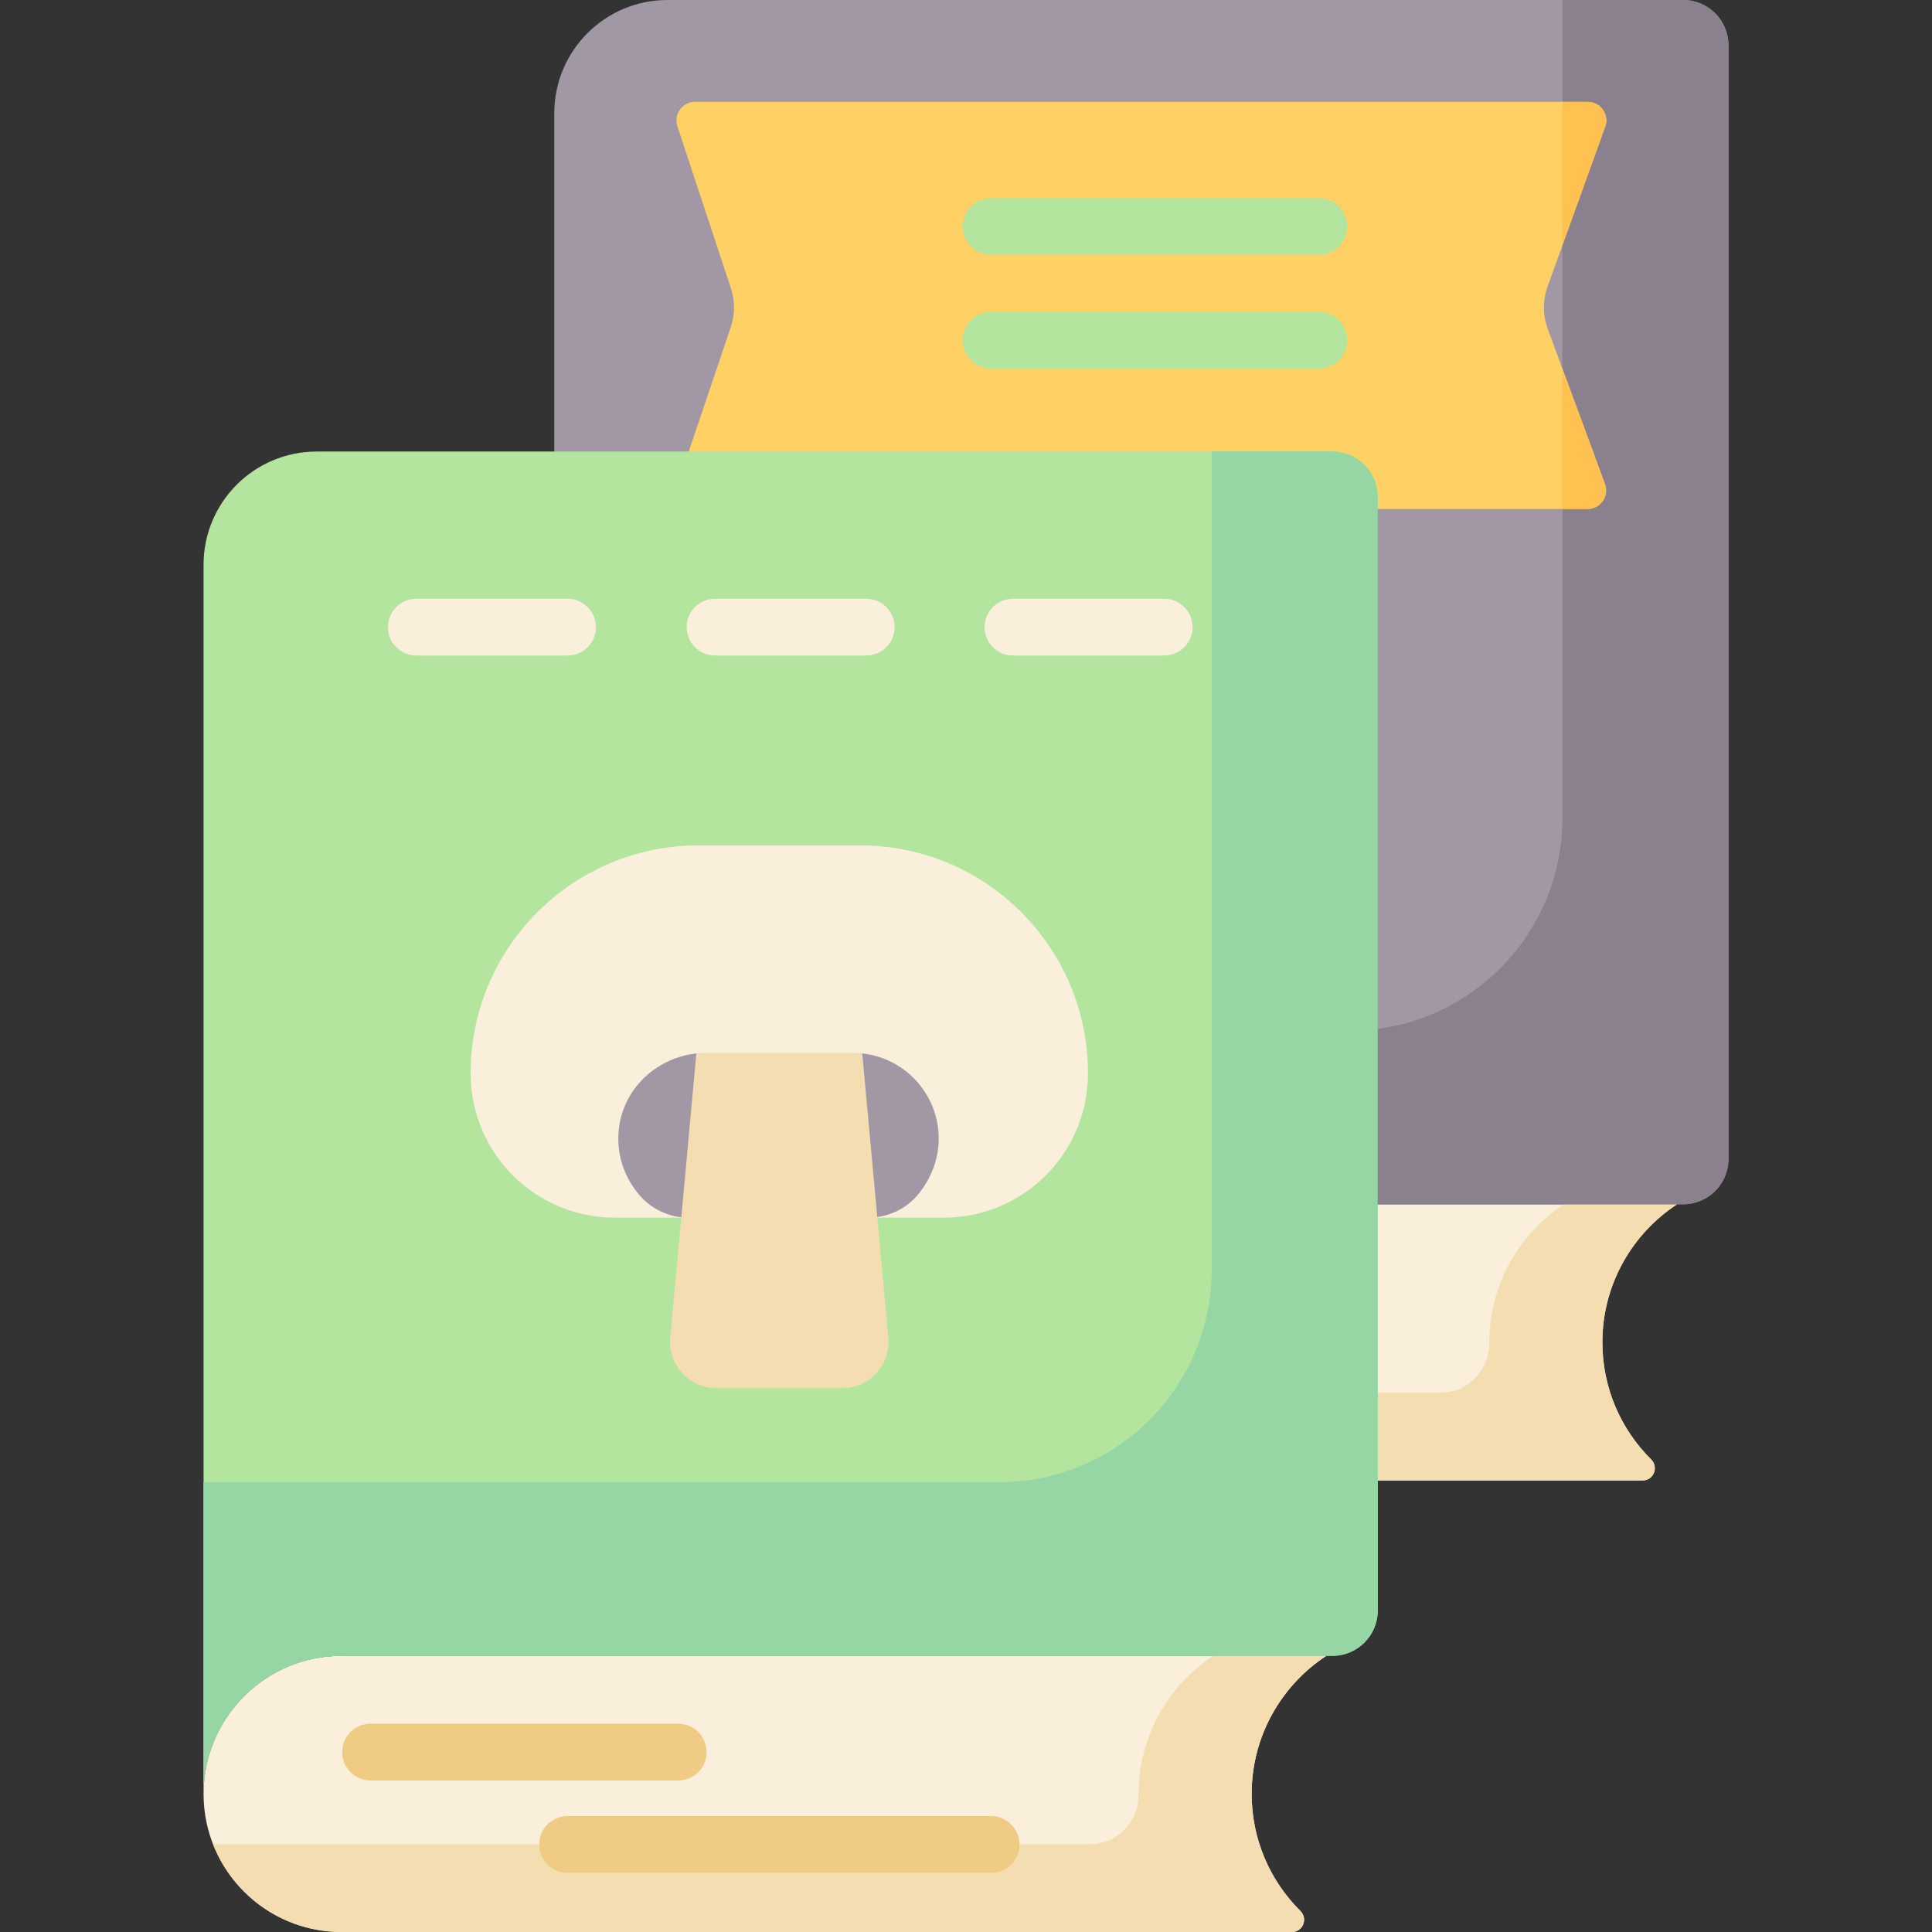
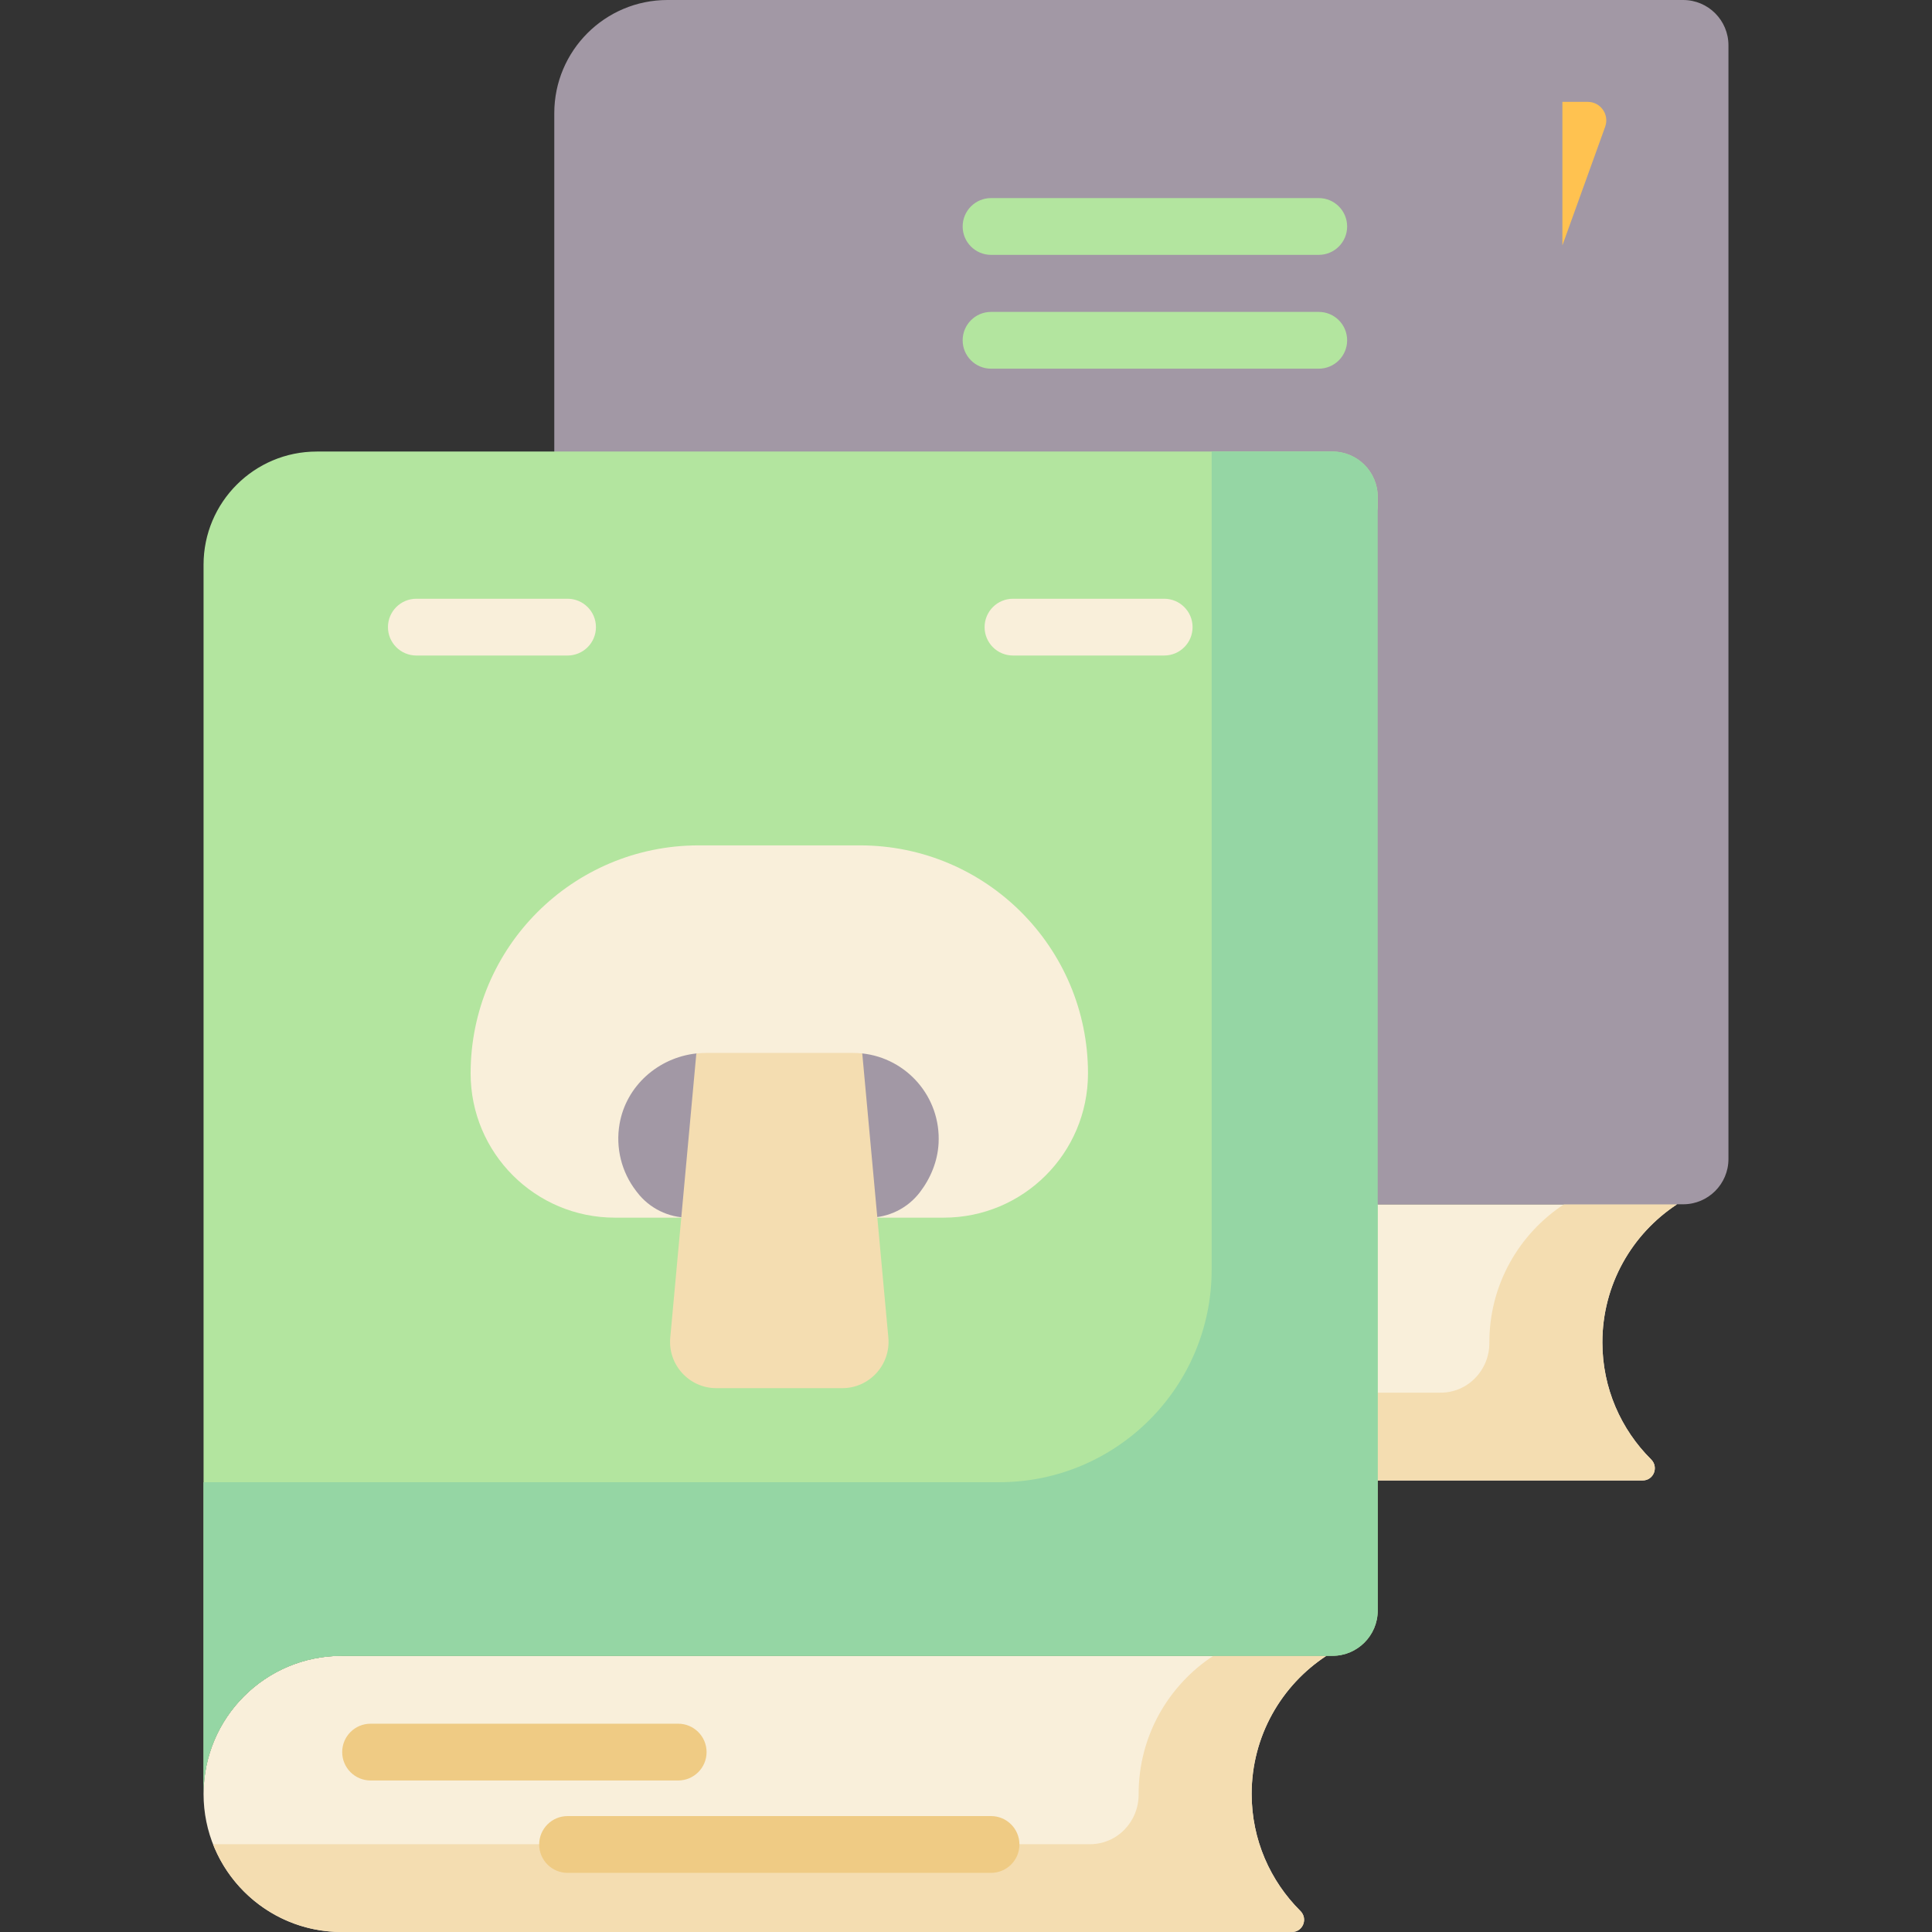
<svg xmlns="http://www.w3.org/2000/svg" id="Capa_1" enable-background="new 0 0 512 512" height="512" viewBox="0 0 512 512" width="512">
  <rect x="0" y="0" width="512" height="512" fill="#333333" stroke="none" />
  <g>
    <g>
      <g>
        <g>
          <path d="m424.647 355.742c0-15.315 7.878-28.782 19.796-36.594h-260.959c-20.21 0-36.594 16.384-36.594 36.594 0 20.21 16.384 36.594 36.594 36.594h251.834c2.923 0 4.311-3.524 2.237-5.584-7.97-7.92-12.908-18.886-12.908-31.01z" fill="#f9efda" />
        </g>
      </g>
    </g>
    <g>
      <g>
        <g>
          <path d="m424.647 355.741c0-15.314 7.878-28.782 19.796-36.594h-29.953c-11.918 7.812-19.796 21.28-19.796 36.594v.139c.023 7.245-5.687 13.192-12.932 13.192h-232.356c5.331 13.615 18.573 23.262 34.078 23.262h231.005 20.829c2.923 0 4.311-3.524 2.237-5.584-7.97-7.917-12.908-18.884-12.908-31.009z" fill="#f4ddb1" />
        </g>
      </g>
    </g>
    <g>
      <g>
        <g>
          <path d="m446.055 0h-269.161c-16.571 0-30.004 13.433-30.004 30.004v325.737c0-20.21 16.384-36.594 36.594-36.594h262.571c6.628 0 12.002-5.373 12.002-12.002v-295.143c-.001-6.629-5.374-12.002-12.002-12.002z" fill="#a298a5" />
        </g>
      </g>
    </g>
    <g>
      <g>
        <g>
-           <path d="m446.055 0h-32.005v216.805c0 31.113-25.222 56.336-56.336 56.336h-210.825v82.601c0-20.21 16.384-36.594 36.594-36.594h262.571c6.628 0 12.002-5.373 12.002-12.002v-295.144c0-6.629-5.373-12.002-12.001-12.002z" fill="#8b818e" />
-         </g>
+           </g>
      </g>
    </g>
    <g>
-       <path d="m420.712 134.883h-236.483c-3.364 0-5.734-3.302-4.657-6.489l14.079-41.668c1.138-3.367 1.15-7.012.035-10.386l-14.172-42.888c-1.051-3.181 1.318-6.458 4.667-6.458h236.585c3.406 0 5.779 3.379 4.624 6.583l-15.264 42.343c-1.308 3.629-1.294 7.604.04 11.224l15.158 41.124c1.183 3.209-1.192 6.615-4.612 6.615z" fill="#ffd064" />
-     </g>
+       </g>
    <g>
      <g>
-         <path d="m425.324 128.267-11.274-30.586v37.202h6.662c3.42 0 5.795-3.406 4.612-6.616z" fill="#ffc250" />
-       </g>
+         </g>
      <g>
        <path d="m420.765 26.994h-6.715v38.039l11.34-31.456c1.155-3.204-1.219-6.583-4.625-6.583z" fill="#ffc250" />
      </g>
    </g>
    <g>
      <g>
        <g>
          <path d="m331.701 475.406c0-15.315 7.878-28.782 19.796-36.594h-260.959c-20.21 0-36.594 16.384-36.594 36.594 0 20.21 16.384 36.594 36.594 36.594h251.834c2.923 0 4.311-3.524 2.237-5.584-7.971-7.92-12.908-18.886-12.908-31.01z" fill="#f9efda" />
        </g>
      </g>
    </g>
    <g>
      <g>
        <g>
          <path d="m331.701 475.406c0-15.314 7.878-28.782 19.796-36.594h-29.953c-11.918 7.812-19.796 21.28-19.796 36.594v.139c.023 7.245-5.687 13.192-12.932 13.192h-232.357c5.331 13.616 18.574 23.263 34.078 23.263h231.005.001 20.829c2.923 0 4.311-3.524 2.237-5.584-7.97-7.919-12.908-18.886-12.908-31.01z" fill="#f4ddb1" />
        </g>
      </g>
    </g>
    <g>
      <g>
        <g>
          <path d="m353.108 119.664h-269.16c-16.571 0-30.004 13.433-30.004 30.004v325.737c0-20.21 16.384-36.594 36.594-36.594h262.571c6.628 0 12.002-5.373 12.002-12.002v-107.207l-20.02-95.727 20.02-89.25v-2.959c-.001-6.628-5.374-12.002-12.003-12.002z" fill="#b3e59f" />
        </g>
      </g>
    </g>
    <g>
      <g>
        <g>
          <path d="m353.108 119.664h-32.005v216.805c0 31.113-25.222 56.336-56.336 56.336h-210.825v82.601c0-20.21 16.384-36.594 36.594-36.594h262.571c6.628 0 12.002-5.373 12.002-12.002v-295.144c.001-6.628-5.372-12.002-12.001-12.002z" fill="#95d6a4" />
        </g>
      </g>
    </g>
    <g>
      <path d="m150.409 173.72h-40.072c-4.155 0-7.523-3.368-7.523-7.523s3.368-7.523 7.523-7.523h40.072c4.155 0 7.523 3.368 7.523 7.523s-3.368 7.523-7.523 7.523z" fill="#f9efda" />
    </g>
    <g>
      <path d="m308.523 173.72h-40.072c-4.155 0-7.523-3.368-7.523-7.523s3.368-7.523 7.523-7.523h40.072c4.155 0 7.523 3.368 7.523 7.523s-3.368 7.523-7.523 7.523z" fill="#f9efda" />
    </g>
    <g>
-       <path d="m229.563 173.72h-40.072c-4.155 0-7.523-3.368-7.523-7.523s3.368-7.523 7.523-7.523h40.072c4.155 0 7.523 3.368 7.523 7.523s-3.368 7.523-7.523 7.523z" fill="#f9efda" />
-     </g>
+       </g>
    <g>
      <path d="m349.482 67.541h-86.844c-4.155 0-7.523-3.368-7.523-7.523s3.368-7.523 7.523-7.523h86.844c4.155 0 7.523 3.368 7.523 7.523s-3.368 7.523-7.523 7.523z" fill="#b3e59f" />
    </g>
    <g>
      <path d="m349.482 97.705h-86.844c-4.155 0-7.523-3.368-7.523-7.523s3.368-7.523 7.523-7.523h86.844c4.155 0 7.523 3.368 7.523 7.523s-3.368 7.523-7.523 7.523z" fill="#b3e59f" />
    </g>
    <g>
      <path d="m179.726 471.846h-81.52c-4.155 0-7.523-3.368-7.523-7.523s3.368-7.523 7.523-7.523h81.52c4.155 0 7.523 3.368 7.523 7.523 0 4.156-3.369 7.523-7.523 7.523z" fill="#efcb84" />
    </g>
    <g>
      <path d="m262.637 496.327h-112.228c-4.155 0-7.523-3.368-7.523-7.523s3.368-7.523 7.523-7.523h112.228c4.155 0 7.523 3.368 7.523 7.523 0 4.156-3.367 7.523-7.523 7.523z" fill="#efcb84" />
    </g>
    <g>
      <path d="m250.098 322.691h-87.149c-21.114 0-38.23-17.116-38.23-38.23 0-33.374 27.055-60.429 60.429-60.429h42.752c33.374 0 60.429 27.055 60.429 60.429-.001 21.114-17.118 38.23-38.231 38.23z" fill="#f9efda" />
    </g>
    <g>
      <path d="m204.652 296.625s-19.269-17.54-20.118-17.447c-10.075 1.099-18.608 8.566-20.351 18.715-1.085 6.318.545 12.721 4.38 17.707l.315.409c3.241 4.214 8.255 6.683 13.571 6.683h47.722c5.316 0 10.33-2.469 13.571-6.683 2.892-3.76 4.738-8.274 4.991-13.011.655-12.271-8.435-22.561-20.226-23.828-.805-.088-23.855 17.455-23.855 17.455z" fill="#a298a5" />
    </g>
    <path d="m189.854 367.879h33.338c7.226 0 12.889-6.208 12.229-13.403l-6.913-75.306c-.806-.087-1.625-.132-2.454-.132h-38.944c-.868 0-1.724.063-2.573.156l-6.911 75.282c-.661 7.196 5.003 13.403 12.228 13.403z" fill="#f4ddb1" />
  </g>
</svg>